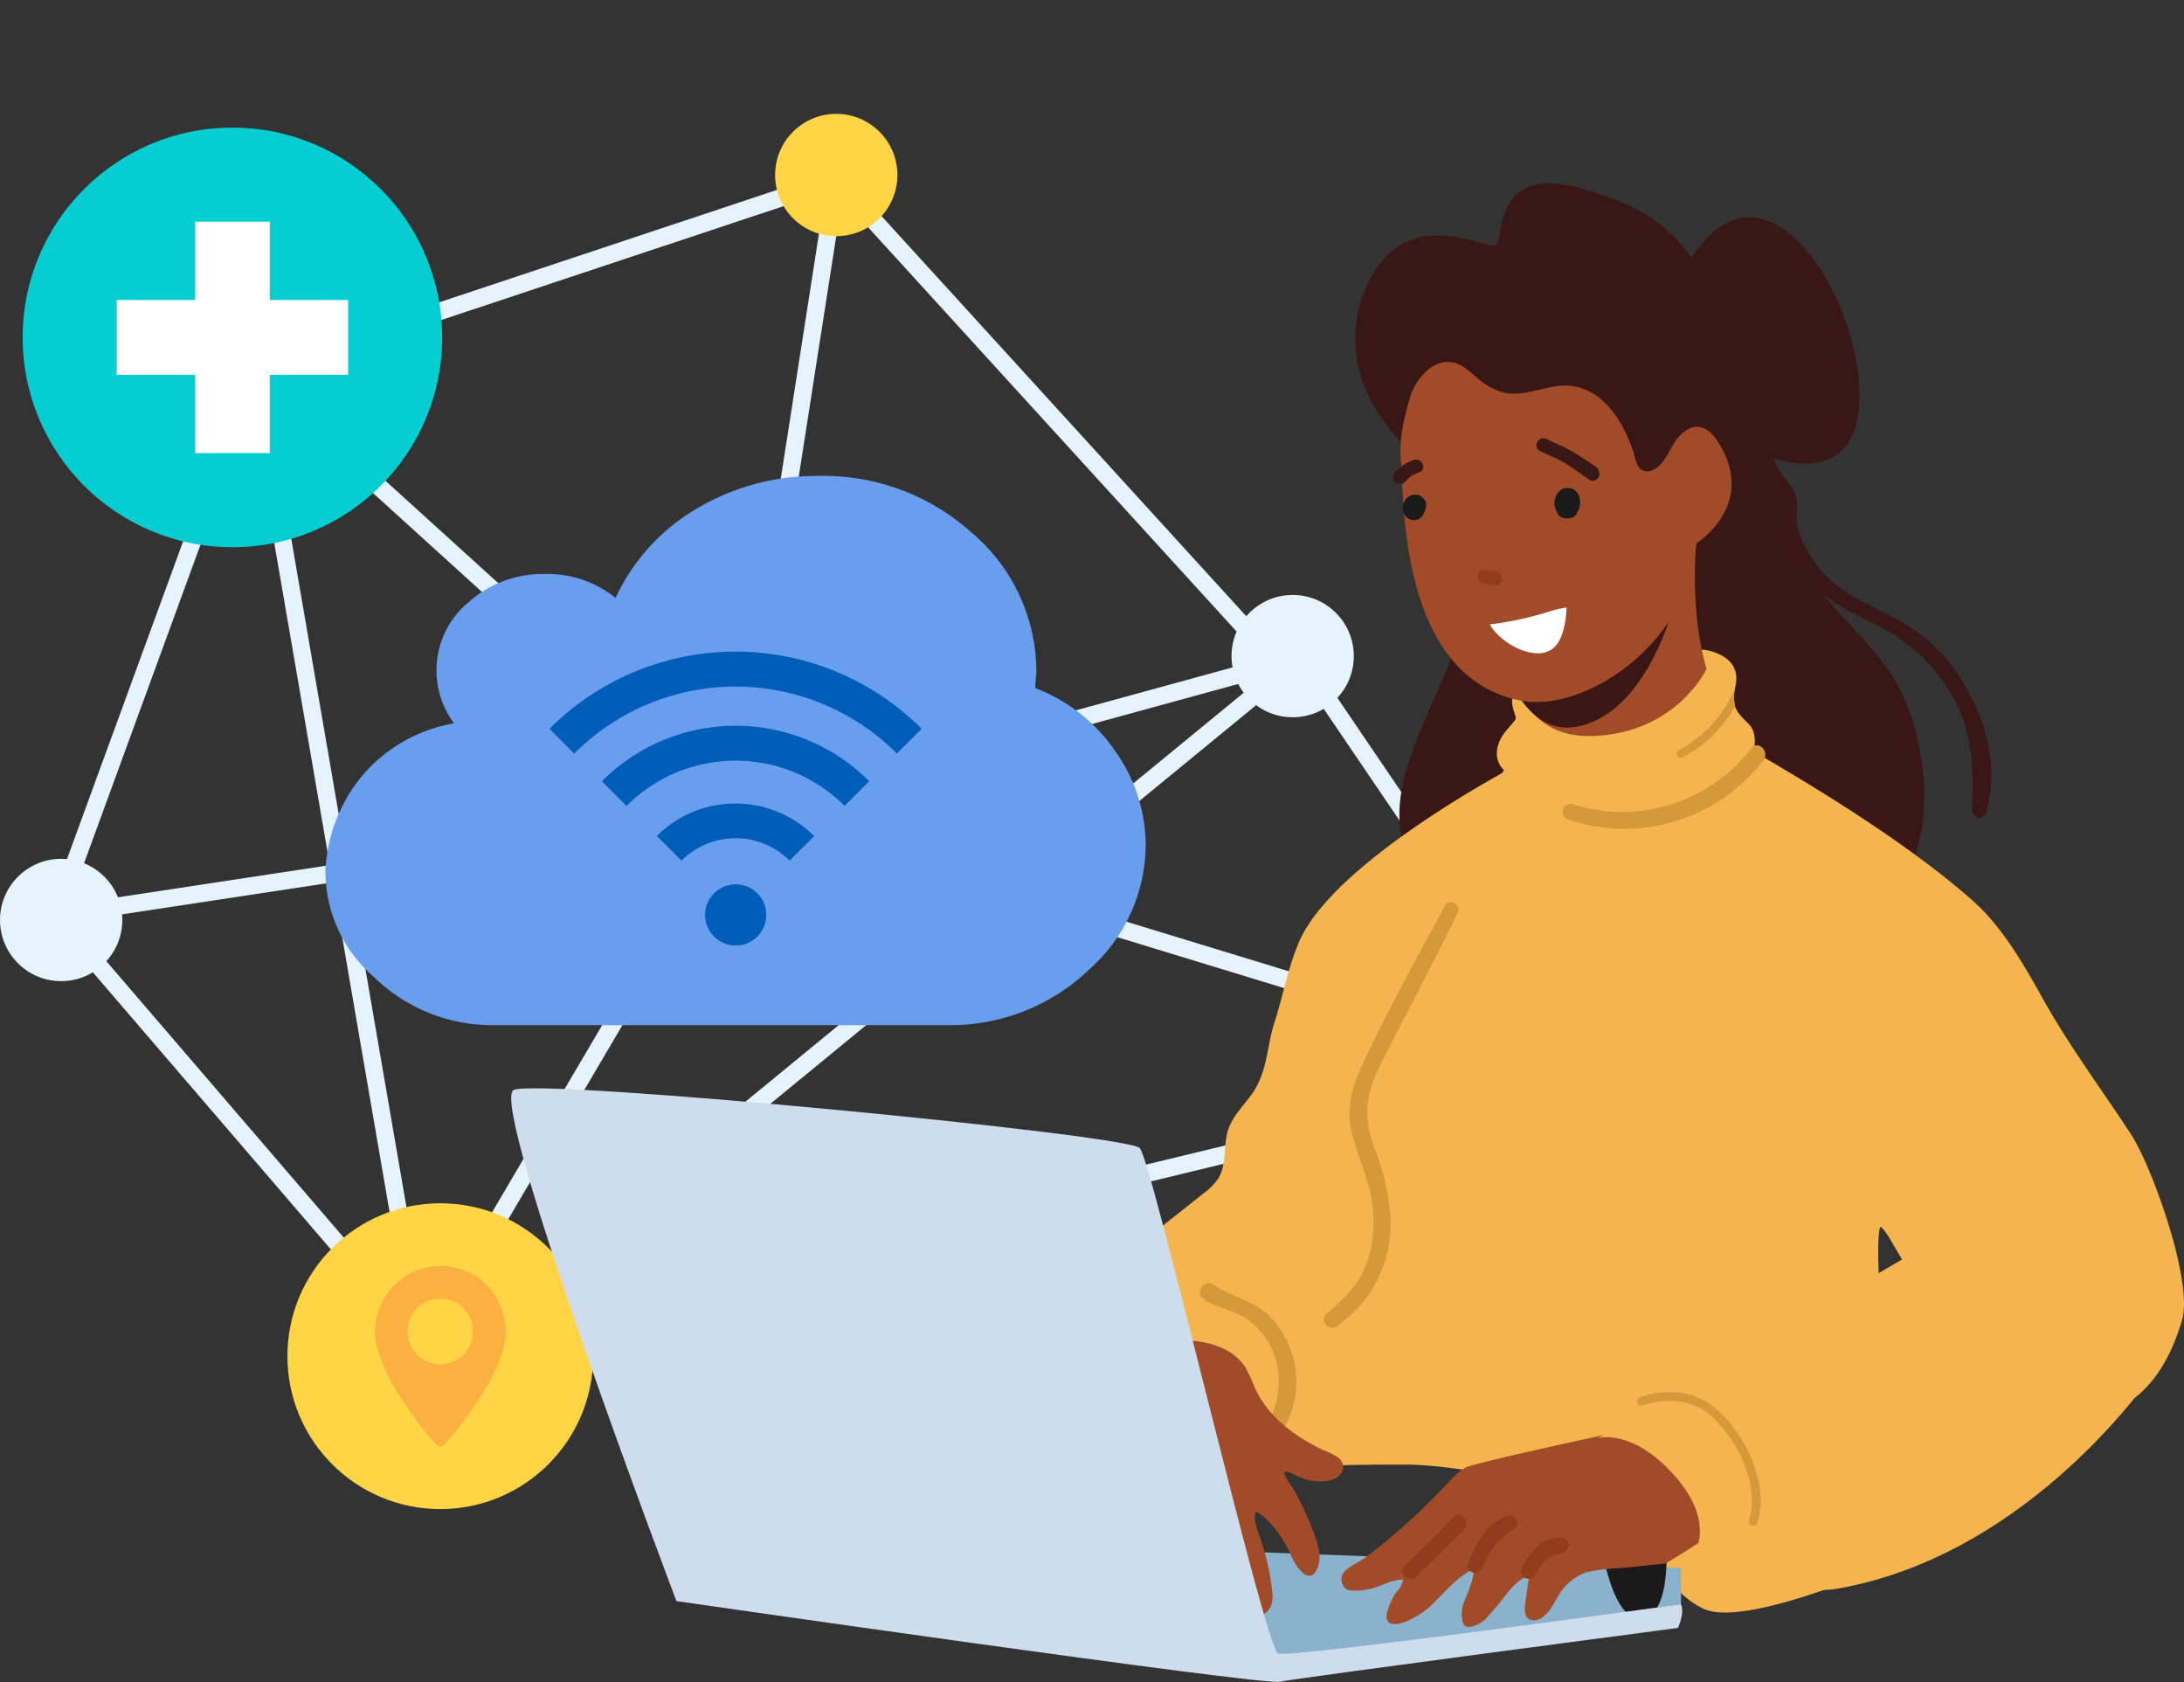
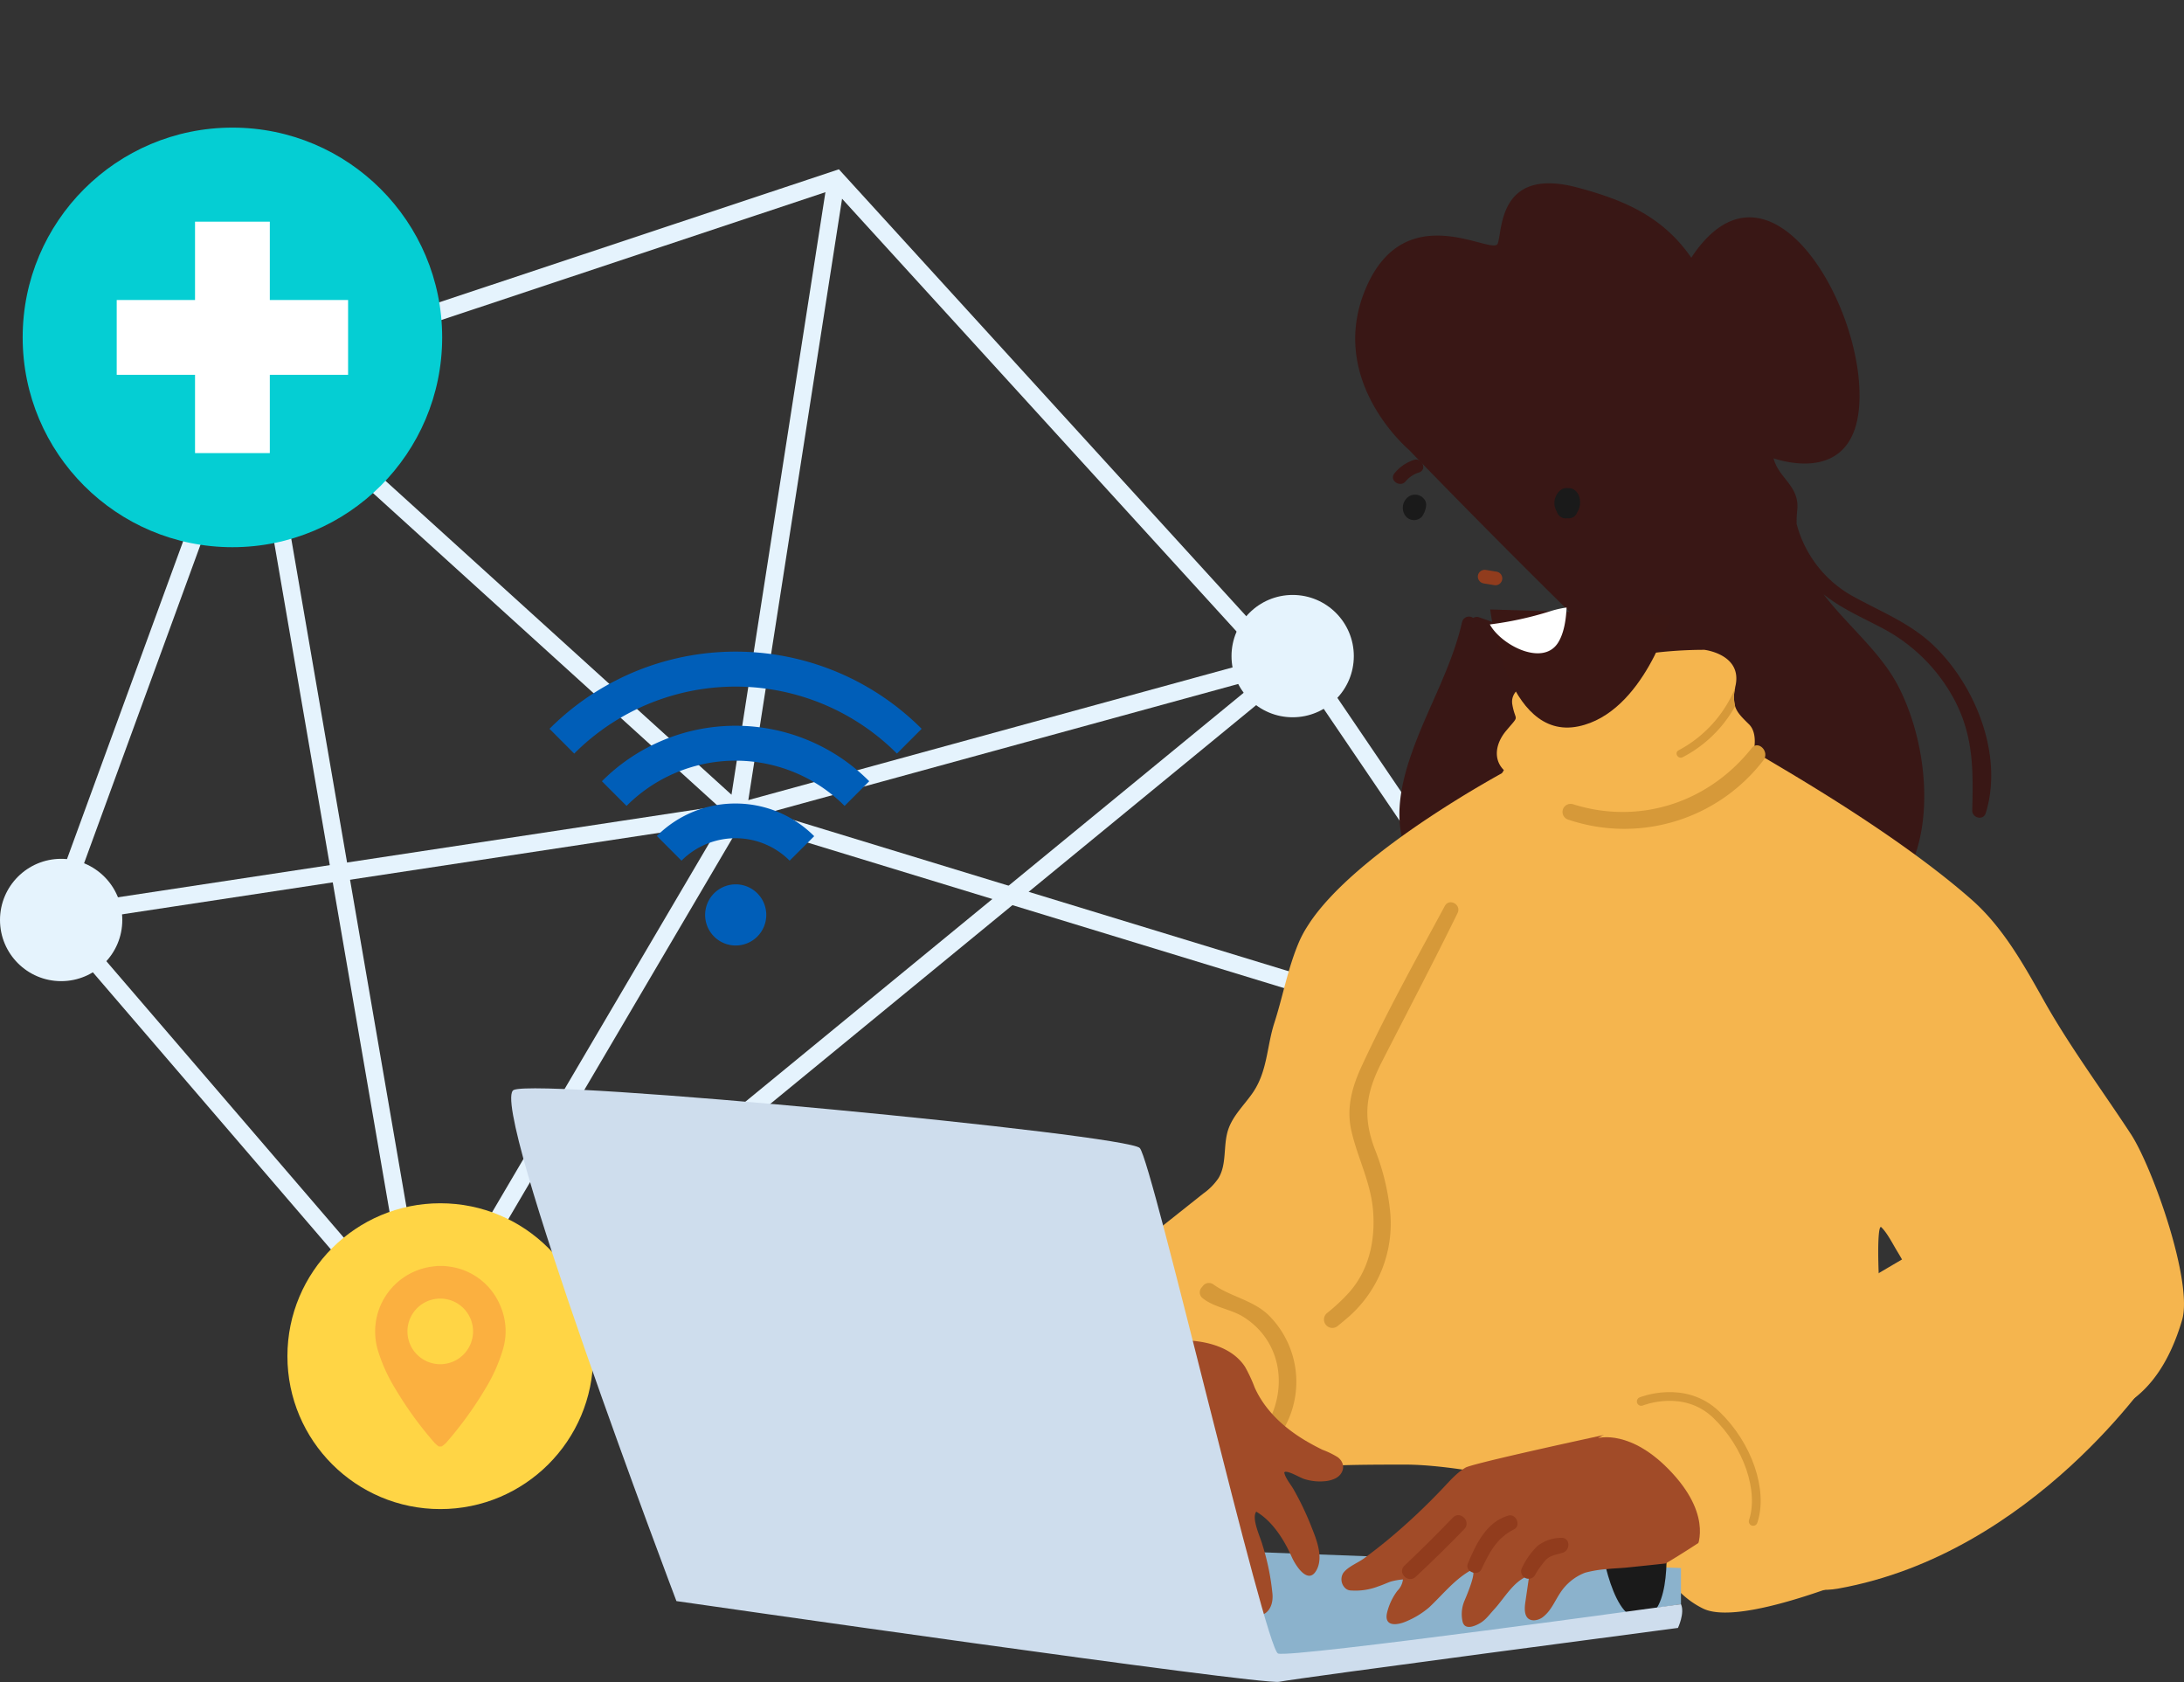
<svg xmlns="http://www.w3.org/2000/svg" id="Layer_1" data-name="Layer 1" viewBox="0 0 500 385">
  <rect x="0" y="0" width="500" height="385" fill="#333333" stroke="none" />
  <defs>
    <style>.cls-1,.cls-19{fill:none;}.cls-1{stroke:#e5f3fd;stroke-miterlimit:10;stroke-width:4px;}.cls-2{fill:#ffd545;}.cls-3{fill:#e5f3fd;}.cls-4{fill:#699dee;}.cls-5{fill:#005eb8;}.cls-6{fill:#05ced3;}.cls-7{fill:#fff;}.cls-8{fill:#fbb040;}.cls-9{fill:#ed4c4c;}.cls-10{fill:#391715;}.cls-11{fill:#f5b54e;}.cls-12{fill:#d69939;}.cls-13{fill:#a14b28;}.cls-14{fill:#3a1714;}.cls-15{fill:#1a1a1a;}.cls-16{fill:#913c1d;}.cls-17{fill:#8bb2cc;}.cls-18{fill:#cedded;}.cls-19{stroke:#d69939;stroke-linecap:round;stroke-linejoin:round;stroke-width:2px;}</style>
  </defs>
  <polyline class="cls-1" points="100.8 312.07 12.74 209.57 58.12 85.42 191.45 41.06 294.01 153.55" />
  <polyline class="cls-1" points="191.45 41.06 168.87 185.88 58.12 85.42 96.61 308.7 168.87 185.88 361.43 244.68" />
  <polyline class="cls-1" points="12.74 209.57 168.87 185.88 297.57 150.62 100.8 312.07" />
  <line class="cls-1" x1="297.57" y1="150.62" x2="361.43" y2="244.68" />
-   <line class="cls-1" x1="96.61" y1="308.7" x2="361.43" y2="244.68" />
-   <circle class="cls-2" cx="191.45" cy="40.06" r="14" />
  <circle class="cls-3" cx="14" cy="210.58" r="14" />
  <circle class="cls-3" cx="361.43" cy="242.76" r="14" />
-   <path class="cls-4" d="M83.15,177.29a35.57,35.57,0,0,1,20.79-11.73,20.26,20.26,0,0,1,3.35-27.73,25.41,25.41,0,0,1,17.55-6.44,24.69,24.69,0,0,1,16.09,5.47,46.18,46.18,0,0,1,18.38-20.32,53.52,53.52,0,0,1,27.93-7.6A50.77,50.77,0,0,1,222.55,122a41.72,41.72,0,0,1,14.71,31.7c0,.67-.23,2-.23,3.81A38.9,38.9,0,0,1,255.37,172a37.41,37.41,0,0,1,6.92,21,38.38,38.38,0,0,1-12.76,28.76,46,46,0,0,1-31,12.89H112.06a38.67,38.67,0,0,1-26.49-11.06,31.85,31.85,0,0,1-11.06-24.49A36.8,36.8,0,0,1,83.15,177.29Z" />
  <path class="cls-5" d="M175.43,209.42a7,7,0,1,0-7,7A7,7,0,0,0,175.43,209.42Z" />
  <path class="cls-5" d="M205.34,172.49a52.17,52.17,0,0,0-73.88,0l-5.66-5.67a60.19,60.19,0,0,1,85.2,0Z" />
  <path class="cls-5" d="M168.4,166.12a43.16,43.16,0,0,1,30.6,12.7l-5.64,5.65a35.25,35.25,0,0,0-49.92,0l-5.64-5.65A43.16,43.16,0,0,1,168.4,166.12Z" />
  <path class="cls-5" d="M168.4,183.92a25.39,25.39,0,0,1,18,7.48L180.78,197a17.49,17.49,0,0,0-24.76,0l-5.64-5.65A25.39,25.39,0,0,1,168.4,183.92Z" />
  <circle class="cls-6" cx="53.21" cy="77.23" r="48.02" />
  <rect class="cls-7" x="44.65" y="50.74" width="17.12" height="52.97" />
  <rect class="cls-7" x="26.72" y="68.67" width="52.97" height="17.12" />
  <circle class="cls-2" cx="100.8" cy="310.42" r="35" />
  <path class="cls-8" d="M102.83,289.91a14.67,14.67,0,0,1,11.72,9,14.52,14.52,0,0,1,.56,10.06,37.61,37.61,0,0,1-3.69,8.39,84.69,84.69,0,0,1-9.32,12.93,6.33,6.33,0,0,1-1,.8h-.64a6.62,6.62,0,0,1-1-.86,84,84,0,0,1-9.25-12.84A37.25,37.25,0,0,1,86.49,309a15,15,0,0,1,12.23-19.06l1.27-.16h1.61C102,289.8,102.43,289.84,102.83,289.91Zm5.47,14.69a7.51,7.51,0,1,0-7.45,7.66A7.52,7.52,0,0,0,108.3,304.6Z" />
  <path class="cls-9" d="M351.28,188v0Z" />
  <path class="cls-9" d="M351.28,181.33h0Z" />
  <circle class="cls-3" cx="295.94" cy="150.18" r="14" />
  <path class="cls-10" d="M338.71,141.33a1.66,1.66,0,0,0-1.45.11,1.63,1.63,0,0,0-2.55,1c-2.43,10.57-8,19.85-11.54,30-2.74,7.79-4.6,17.12,0,24.59.88,1.44,2.64,4.79,4.35,5.3,1.52.46,4.26-.78,5.73-1.21a55.16,55.16,0,0,0,12.55-5.49,46.34,46.34,0,0,0,18.41-19.62C372.64,158.15,353,146.12,338.71,141.33Z" />
  <path class="cls-10" d="M442.86,147.92c-5.33-5.16-11.78-7.69-18.17-11.17a26.65,26.65,0,0,1-13.38-16.86,27.34,27.34,0,0,1,.14-3.09c.61-5.6-4.2-7.2-5.41-11.89,3.75,1.22,19.44,5.21,19.68-13.93.28-22.61-21.27-58.19-38.52-32-6.37-9.18-14.86-13.05-25.85-16-18.46-5-17.32,9.88-18.47,12.78s-21.07-11-30.15,10.14,9.77,37,9.77,37,105.3,109.43,112.79,99,6.62-30.2-.48-44.4c-4.07-8.15-11.83-14.24-17.32-21.47,4.14,3.33,9,5.37,13.92,8A39.49,39.49,0,0,1,447.34,160c4.5,8.38,4.42,16.33,4.18,25.52,0,1.74,2.54,2.35,3.09.6C458.68,173,452.37,157.15,442.86,147.92Z" />
  <path class="cls-11" d="M346.35,175.63l-4.79,16.78L314,328.39,250,355s5.09-27.87,5.79-32.49a59.11,59.11,0,0,0,.63-11.22c-.28-6.93-3.95-14.09-.45-20.86,1.48-2.87,4.09-5,6.62-7l12.88-10.23a13.82,13.82,0,0,0,3.46-3.49c2-3.25,1.05-7.49,2.24-11.1,1.05-3.22,3.66-5.64,5.59-8.42,3.45-5,3.22-10.61,5-16.1,2-6.22,3.1-12.64,5.72-18.68.28-.63.59-1.25.94-1.89.45-.82,1-1.66,1.54-2.49C311.3,194.34,344.54,176.55,346.35,175.63Z" />
  <path class="cls-11" d="M443.31,313.64a3,3,0,0,0,1.09.9c9,5.4,43.93,25.61,55.16-12.37,2.57-8.7-6.77-35-11.73-42.6-6.55-10-13.91-19.9-19.79-30.34-4.66-8.29-9.43-16.95-16.71-23.35-19.35-17-48.82-33-49.84-34,0,0,1-4-1.05-6.06-1.69-1.66-2.76-2.71-3.21-4.16a8.77,8.77,0,0,1,0-4.14c0-.24.09-.51.14-.78,1.35-7-7.15-8-7.15-8A96.08,96.08,0,0,0,358.86,154s-13.69,1.21-12.63,7.27c.72,4.11,1.83,2.12-1.42,6-2.44,2.91-3,6.53-.52,9l-2.41,4.19c-5,8.65-11,17.56-12.95,27.3-2.74,13.73-10.66,25.63-16.3,38.24-2.42,5.39-4.48,11.23-3.72,17.09.63,4.86,3.15,9.27,4.15,14.06,1.25,6,.07,12.2-2.13,17.87s-5.38,10.9-8.33,16.22c-6.05,10.9-5.19,14.27-9.32,26,3-2,17.64-2,28.55-2,10.3,0,31.22,3.7,40.62,8.59,17.27,9,17.29,19.38,27.45,24.36S437,356.15,437,356.15s-3.08-26.71-5.25-44.9-2.08-31.33-1.05-30.35c1.37,1.32,2.63,3.85,3.63,5.49A60.94,60.94,0,0,1,443,312.28,3,3,0,0,0,443.31,313.64Z" />
  <path class="cls-12" d="M401,171.28c-10.05,12.62-25.88,17.53-40.85,12.81a1.87,1.87,0,0,0-2.23.91l0,0a1.85,1.85,0,0,0,1.08,2.6A40.14,40.14,0,0,0,403.72,174C405.2,172.06,402.52,169.31,401,171.28Z" />
  <path class="cls-12" d="M397.23,161.66a29,29,0,0,1-12,11.66c-1.05.54-2-1-.94-1.58a28.39,28.39,0,0,0,12.93-14.22A8.77,8.77,0,0,0,397.23,161.66Z" />
-   <path class="cls-13" d="M388.46,122.42s-1.92,16.65,2.23,30.69c0,0-6.72,14.42-25.51,15.34s-18.73-17.81-18.73-17.81Z" />
  <path class="cls-14" d="M382.5,140.82s-6.18,22.34-21.14,25.44c-16.64,3.46-20.2-26.76-20.2-26.76Z" />
-   <path class="cls-13" d="M320.77,105.92c.74,6-1.19,49.13,27.53,54.46,14.84,2.75,38.52-13.44,40.05-36,0,0,14.37-8.92,4.77-23.53-1.45-2.19-3.65-4-6.32-2.76-3.68,1.66-4.27,5.79-6.82,8.39-1,1-2.62,1.85-4,1.15s-1.65-3.07-2.14-4.51c-2.23-6.49-6.65-13.93-14.16-14.79-5.06-.58-10.09,2.57-15.1,1.59a14.44,14.44,0,0,1-6.35-3.39c-1.65-1.39-3.26-3-5.35-3.52-4.67-1.17-8.83,3.76-10,7.75C321.45,95.57,320.14,100.88,320.77,105.92Z" />
  <path class="cls-15" d="M357.05,112.39a2.27,2.27,0,0,1,1.92-.66h.33l.08,0c2.44.35,2.95,3.73,1.69,5.54a2.06,2.06,0,0,1-.84,1.08,2.31,2.31,0,0,1-1.37.28l-.13,0a2.09,2.09,0,0,1-2.31-1.52A3.78,3.78,0,0,1,357.05,112.39Z" />
  <path class="cls-15" d="M321.88,114.24a2.64,2.64,0,0,1,4.23.09,1.88,1.88,0,0,1,.38,1.31,1,1,0,0,1,0,.17v0a5.54,5.54,0,0,1-.91,2.39,2.46,2.46,0,0,1-3.93-.28A3.12,3.12,0,0,1,321.88,114.24Z" />
  <path class="cls-16" d="M338.35,131.75a1.58,1.58,0,0,1,1.79-1.3l2.46.4a1.56,1.56,0,0,1-.47,3.09l-2.47-.4A1.6,1.6,0,0,1,338.35,131.75Z" />
  <path class="cls-10" d="M354.1,100.49c1.93,1,4,1.74,5.87,2.87,5.51,3.34,7.21,4.88,5.5,3.76,1.67,1.1.1,3.8-1.59,2.69-1.85-1.22-3.6-2.61-5.5-3.76s-3.94-1.84-5.87-2.87C350.74,102.24,352.32,99.54,354.1,100.49Z" />
  <path class="cls-10" d="M319.19,108.42a9.32,9.32,0,0,1,4.36-3.09c1.83-.79,3.28,2,1.43,2.78a6.67,6.67,0,0,0-3.13,2C320.69,111.71,318,110.07,319.19,108.42Z" />
  <path class="cls-7" d="M356.57,147.3c1.69-2.47,2-6.37,2.08-8.24a22.12,22.12,0,0,0-3.81.87,78.34,78.34,0,0,1-13.76,3C343.62,147.6,353,152.51,356.57,147.3Z" />
  <polygon class="cls-17" points="262.61 354.33 384.84 358.91 384.84 367.19 289.48 381.35 262.61 354.33" />
  <path class="cls-15" d="M366.13,351s2.34,19.22,9.05,19.46,7-12.88,5.88-22.57S366.13,351,366.13,351Z" />
  <path class="cls-13" d="M408.47,335.28c-.78-3.62,17.78-18.4,12.8-17.72-10.75,1.48-83.15,16.81-85.76,18.37-2.32,1.38-4,3.53-5.88,5.44a143.44,143.44,0,0,1-12,11.17q-2.62,2.15-5.35,4.16c-1.45,1.07-3.75,1.91-4.79,3.4a2.77,2.77,0,0,0,.48,3.41,1.93,1.93,0,0,0,1.33.54,14.52,14.52,0,0,0,6.22-.93c1-.33,1.89-.75,2.85-1.1a15.87,15.87,0,0,1,2.82-.5,4.37,4.37,0,0,1-1.28,2.61,13.67,13.67,0,0,0-2.34,4.93c-.82,3.38,2.32,3,4.52,2a19.54,19.54,0,0,0,5.09-3.14c2.87-2.68,5.56-6.07,9-8.16a1.46,1.46,0,0,1,.77-.27c1.34,0-1.45,6.35-1.63,6.81a7.82,7.82,0,0,0-.47,4.92,1.9,1.9,0,0,0,.38.75c.59.64,1.63.44,2.43.13,2.22-.86,2.92-2.1,4.44-3.76,2.39-2.6,4.49-6.58,8-7.71l-.9,6.16c-.25,1.69-.28,4.11,2,4.09a3.6,3.6,0,0,0,2.25-.93c1.7-1.41,2.51-3.49,3.7-5.28a11.82,11.82,0,0,1,5.72-4.68,26.41,26.41,0,0,1,5.08-.84c1.51-.17,3.08-.2,4.61-.36,2.92-.3,5.83-.6,8.75-.92C382.2,357.43,409.67,340.85,408.47,335.28Z" />
  <path class="cls-16" d="M357.42,352a8.89,8.89,0,0,0-5.45,1.88,17.38,17.38,0,0,0-3.54,5,1.71,1.71,0,0,0,2.95,1.72,20,20,0,0,1,2.57-3.61c1.07-1.05,2.56-1.15,3.93-1.62C359.62,354.7,359.43,351.9,357.42,352Z" />
  <path class="cls-16" d="M345.25,346.92c-5,1.5-7.36,6.56-9.22,11-.74,1.77,2.29,3,3.11,1.31,1.79-3.8,3.53-7.22,7.44-9.15C348.33,349.2,347.11,346.36,345.25,346.92Z" />
  <path class="cls-16" d="M332.61,347.37q-5.4,5.63-11.08,11c-1.7,1.61.86,4.16,2.57,2.56q5.7-5.32,11.13-10.93C336.9,348.28,334.27,345.64,332.61,347.37Z" />
  <path class="cls-11" d="M298.33,302.44c-2.89-3.17-6.7-4.68-10.52-6.42-4.37-2-7.82-5.7-12.36-7.21-9.07-3-17.59,2.29-24.2,8a1.79,1.79,0,0,0-.36.44,1.89,1.89,0,0,0-.46,1.18c-.57,11-.72,25.87,5.93,35.34s17.44,9.45,27.59,6.35l.26-.1a1.89,1.89,0,0,0,.75-.12C299.47,334.92,310,315.19,298.33,302.44Z" />
  <path class="cls-12" d="M290.51,301.11c-3.57-3.53-8.91-4.33-12.7-7.1a1.74,1.74,0,0,0-2.38.28c-.11.15-.23.29-.35.43a1.68,1.68,0,0,0,.16,2.35h0c2.73,2.26,6.59,2.54,9.55,4.44,8.16,5.22,10,15.21,5.78,23.6-1.11,2.2,2.09,4.11,3.32,1.94A21.5,21.5,0,0,0,290.51,301.11Z" />
  <path class="cls-13" d="M264.05,309.33a5.13,5.13,0,0,1,2.51-2,11.54,11.54,0,0,1,4.38-.55c5.34.11,11.23,1.62,14.12,6.12a33.9,33.9,0,0,1,2.18,4.69c2.38,5.3,6.76,9.26,11.68,12.19,1.24.73,2.51,1.41,3.81,2.05a19.63,19.63,0,0,1,3.54,1.72c2,1.54,1.39,4-.75,4.94a7,7,0,0,1-1.69.49,11.89,11.89,0,0,1-5.13-.41c-1.13-.32-3.7-2-4.7-1.64.15,1.24,1.44,2.77,2.1,3.89a66.49,66.49,0,0,1,4.31,9.11c1.08,2.68,2.49,6.46,1.09,9.27-1.86,3.76-4.77-.56-5.8-2.89-1.71-3.84-4.38-8.13-8.1-10.3-1.13,1.56.92,5.78,1.42,7.59a55,55,0,0,1,2.31,11.4c.22,3.7-2.28,5.93-5.75,4.2-2-1-2.11-2.18-4.53-1.21s-5.1,5.89-7.94,4c-2.32-1.51-1.89-7.64-2.15-10q-.72-6.53-1.5-13.05c0-11.73-3.22-24-5.67-35.4a7.21,7.21,0,0,1-.2-3.19A3.77,3.77,0,0,1,264.05,309.33Z" />
  <path class="cls-18" d="M384.84,367.19s-89.31,12.4-92.25,11.29-28.78-112.59-31.65-115.7-137.22-16-143.32-13.3,37.24,117,37.24,117,133.94,19.31,138,18.47,91.29-12.33,91.29-12.33S385.76,369.22,384.84,367.19Z" />
  <path class="cls-12" d="M333.69,209c.94-1.93-1.89-3.52-2.92-1.62-6.52,12.08-13.3,24.27-19.06,36.73-2.17,4.7-3.5,9.46-2.35,14.62,1.43,6.36,4.5,11.9,5,18.53s-.9,13.36-5.46,18.53a42.44,42.44,0,0,1-5.09,4.76,1.91,1.91,0,0,0-.42,2.48l0,0a1.91,1.91,0,0,0,2.85.49c.63-.51,1.22-1,1.76-1.46a28.44,28.44,0,0,0,10.24-24.92,53.25,53.25,0,0,0-3.55-14.26c-2.7-7.25-2-12.48,1.43-19.36C322,232,328,220.6,333.69,209Z" />
  <path class="cls-11" d="M365.84,329.18,444,283.25,493.4,313.7s-27.71,41.94-72.64,49.93c-12.45,2.21-32.45-9-32.45-9s4.07-7.07-5.41-17.39S365.84,329.18,365.84,329.18Z" />
  <path class="cls-19" d="M375.74,320.78s9.82-4,17.14,3,10.82,17.47,8.49,24.46" />
</svg>